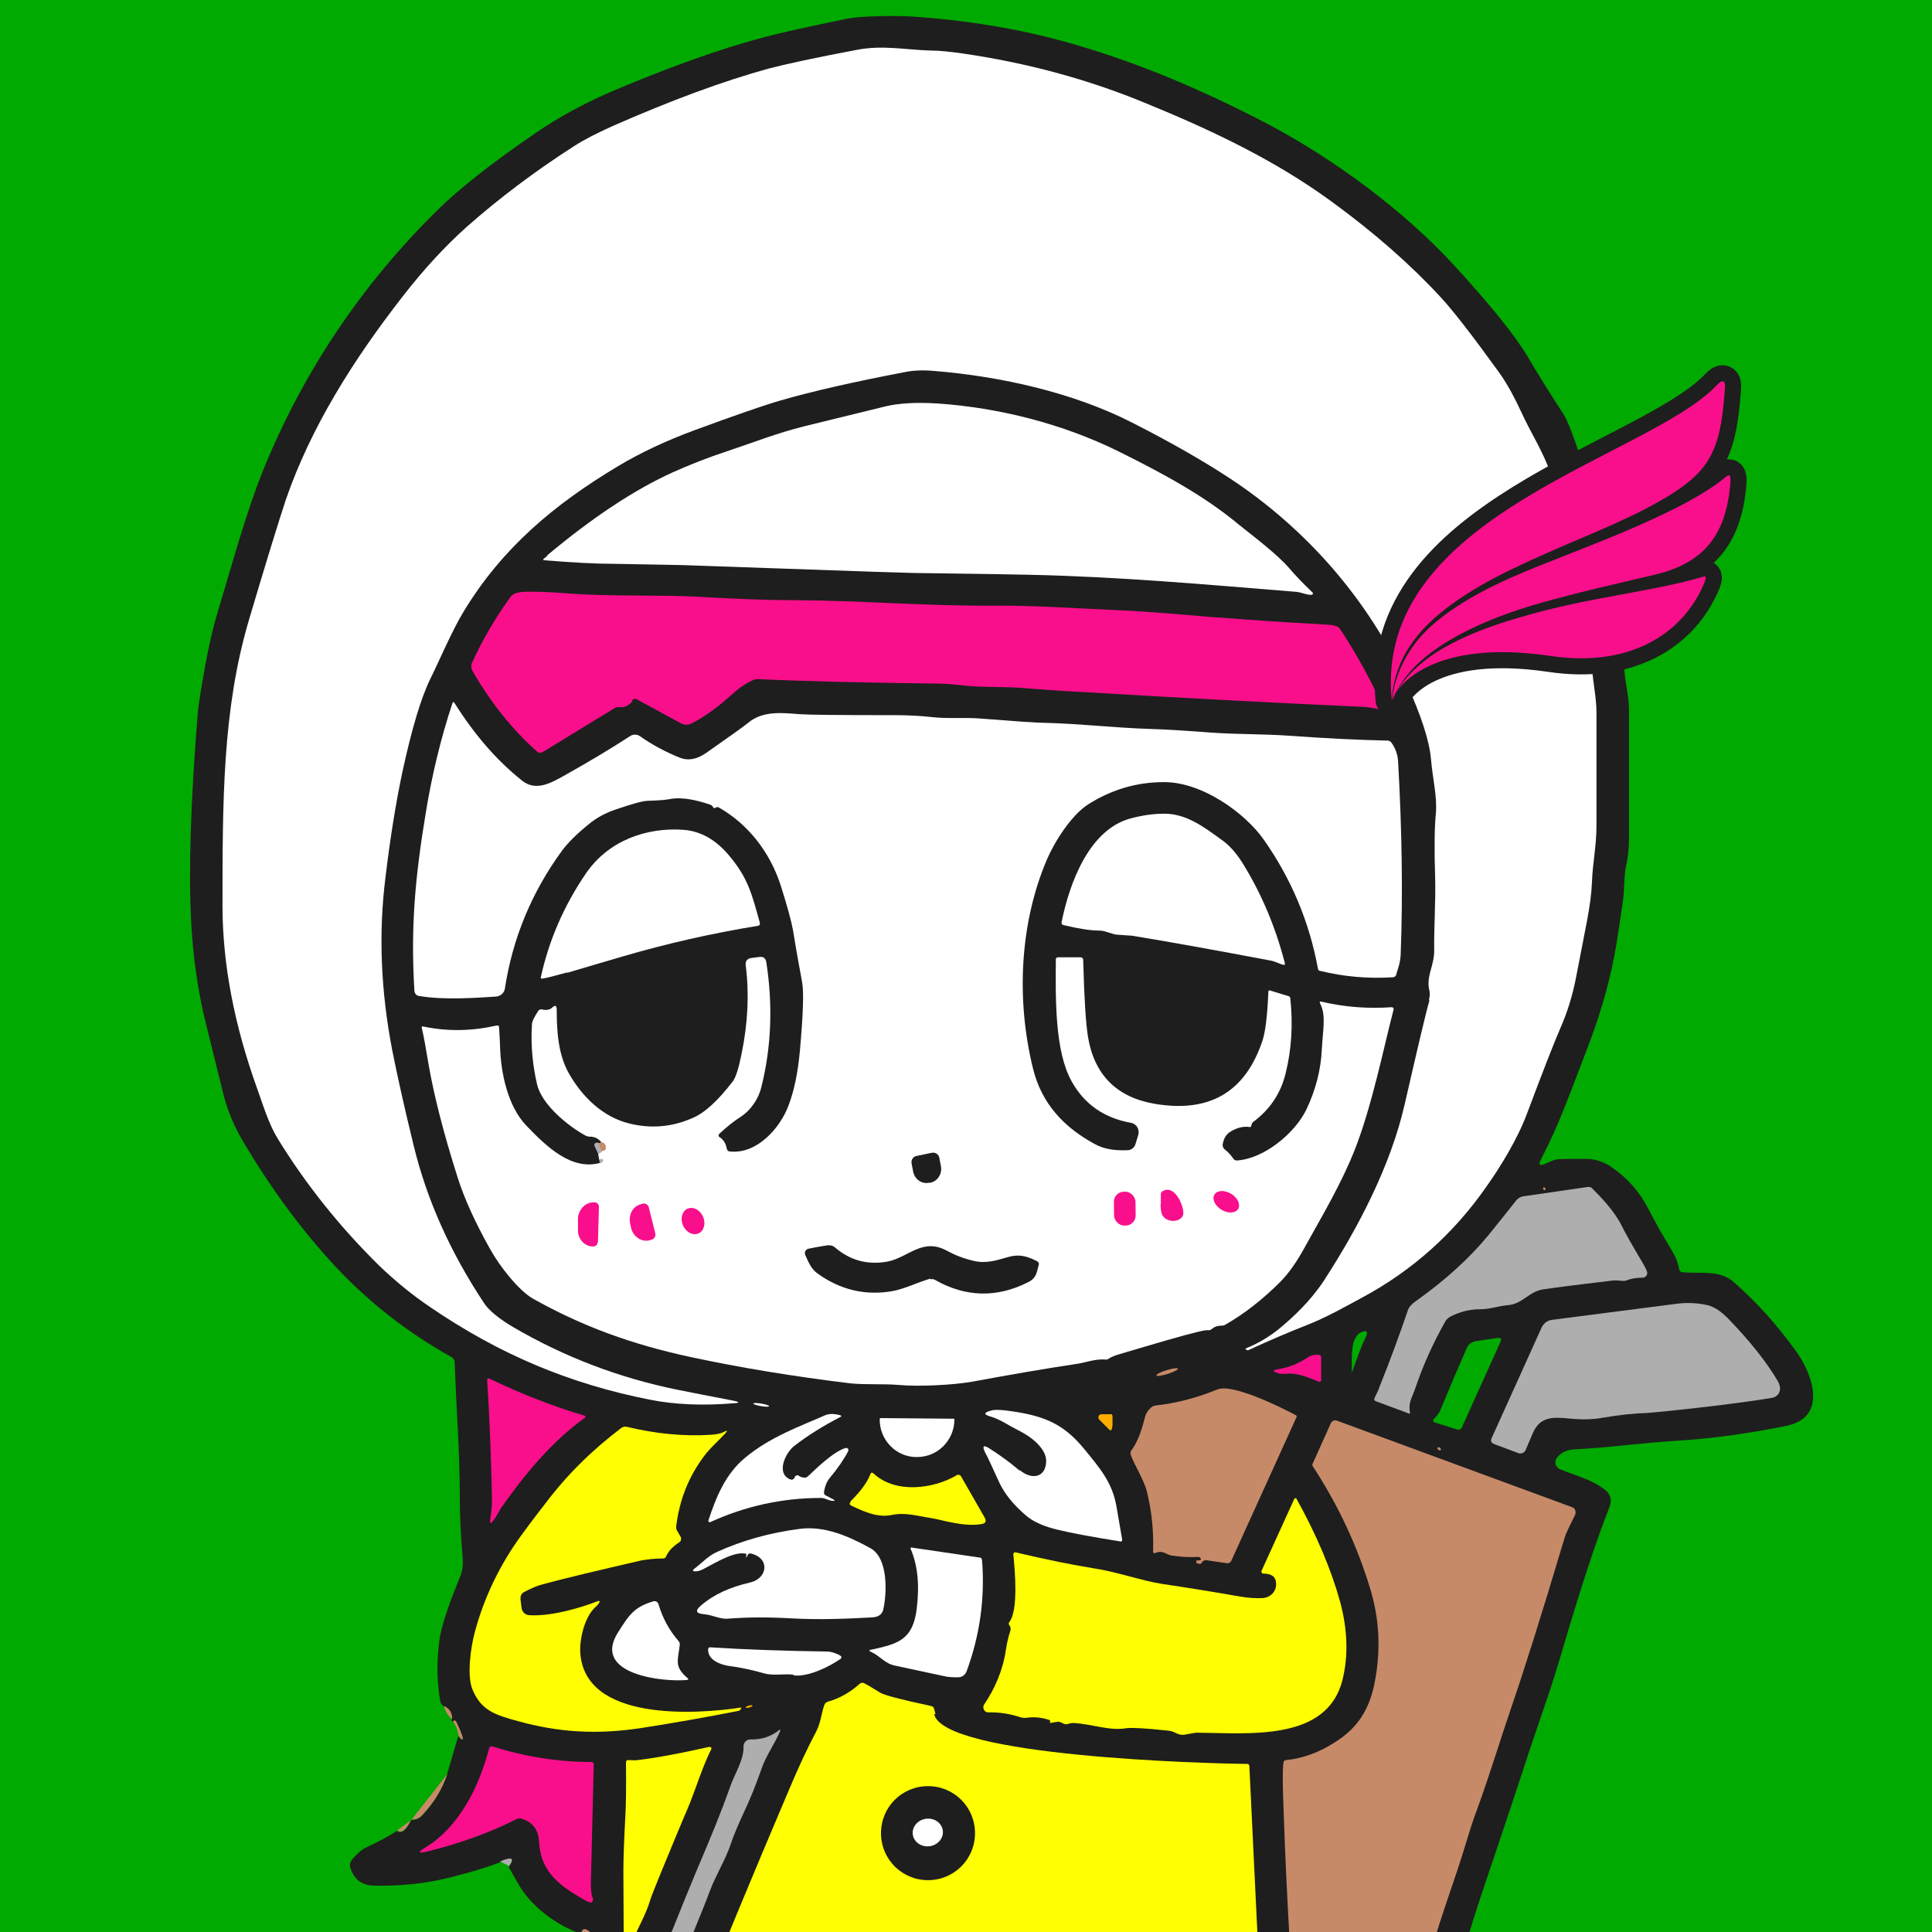
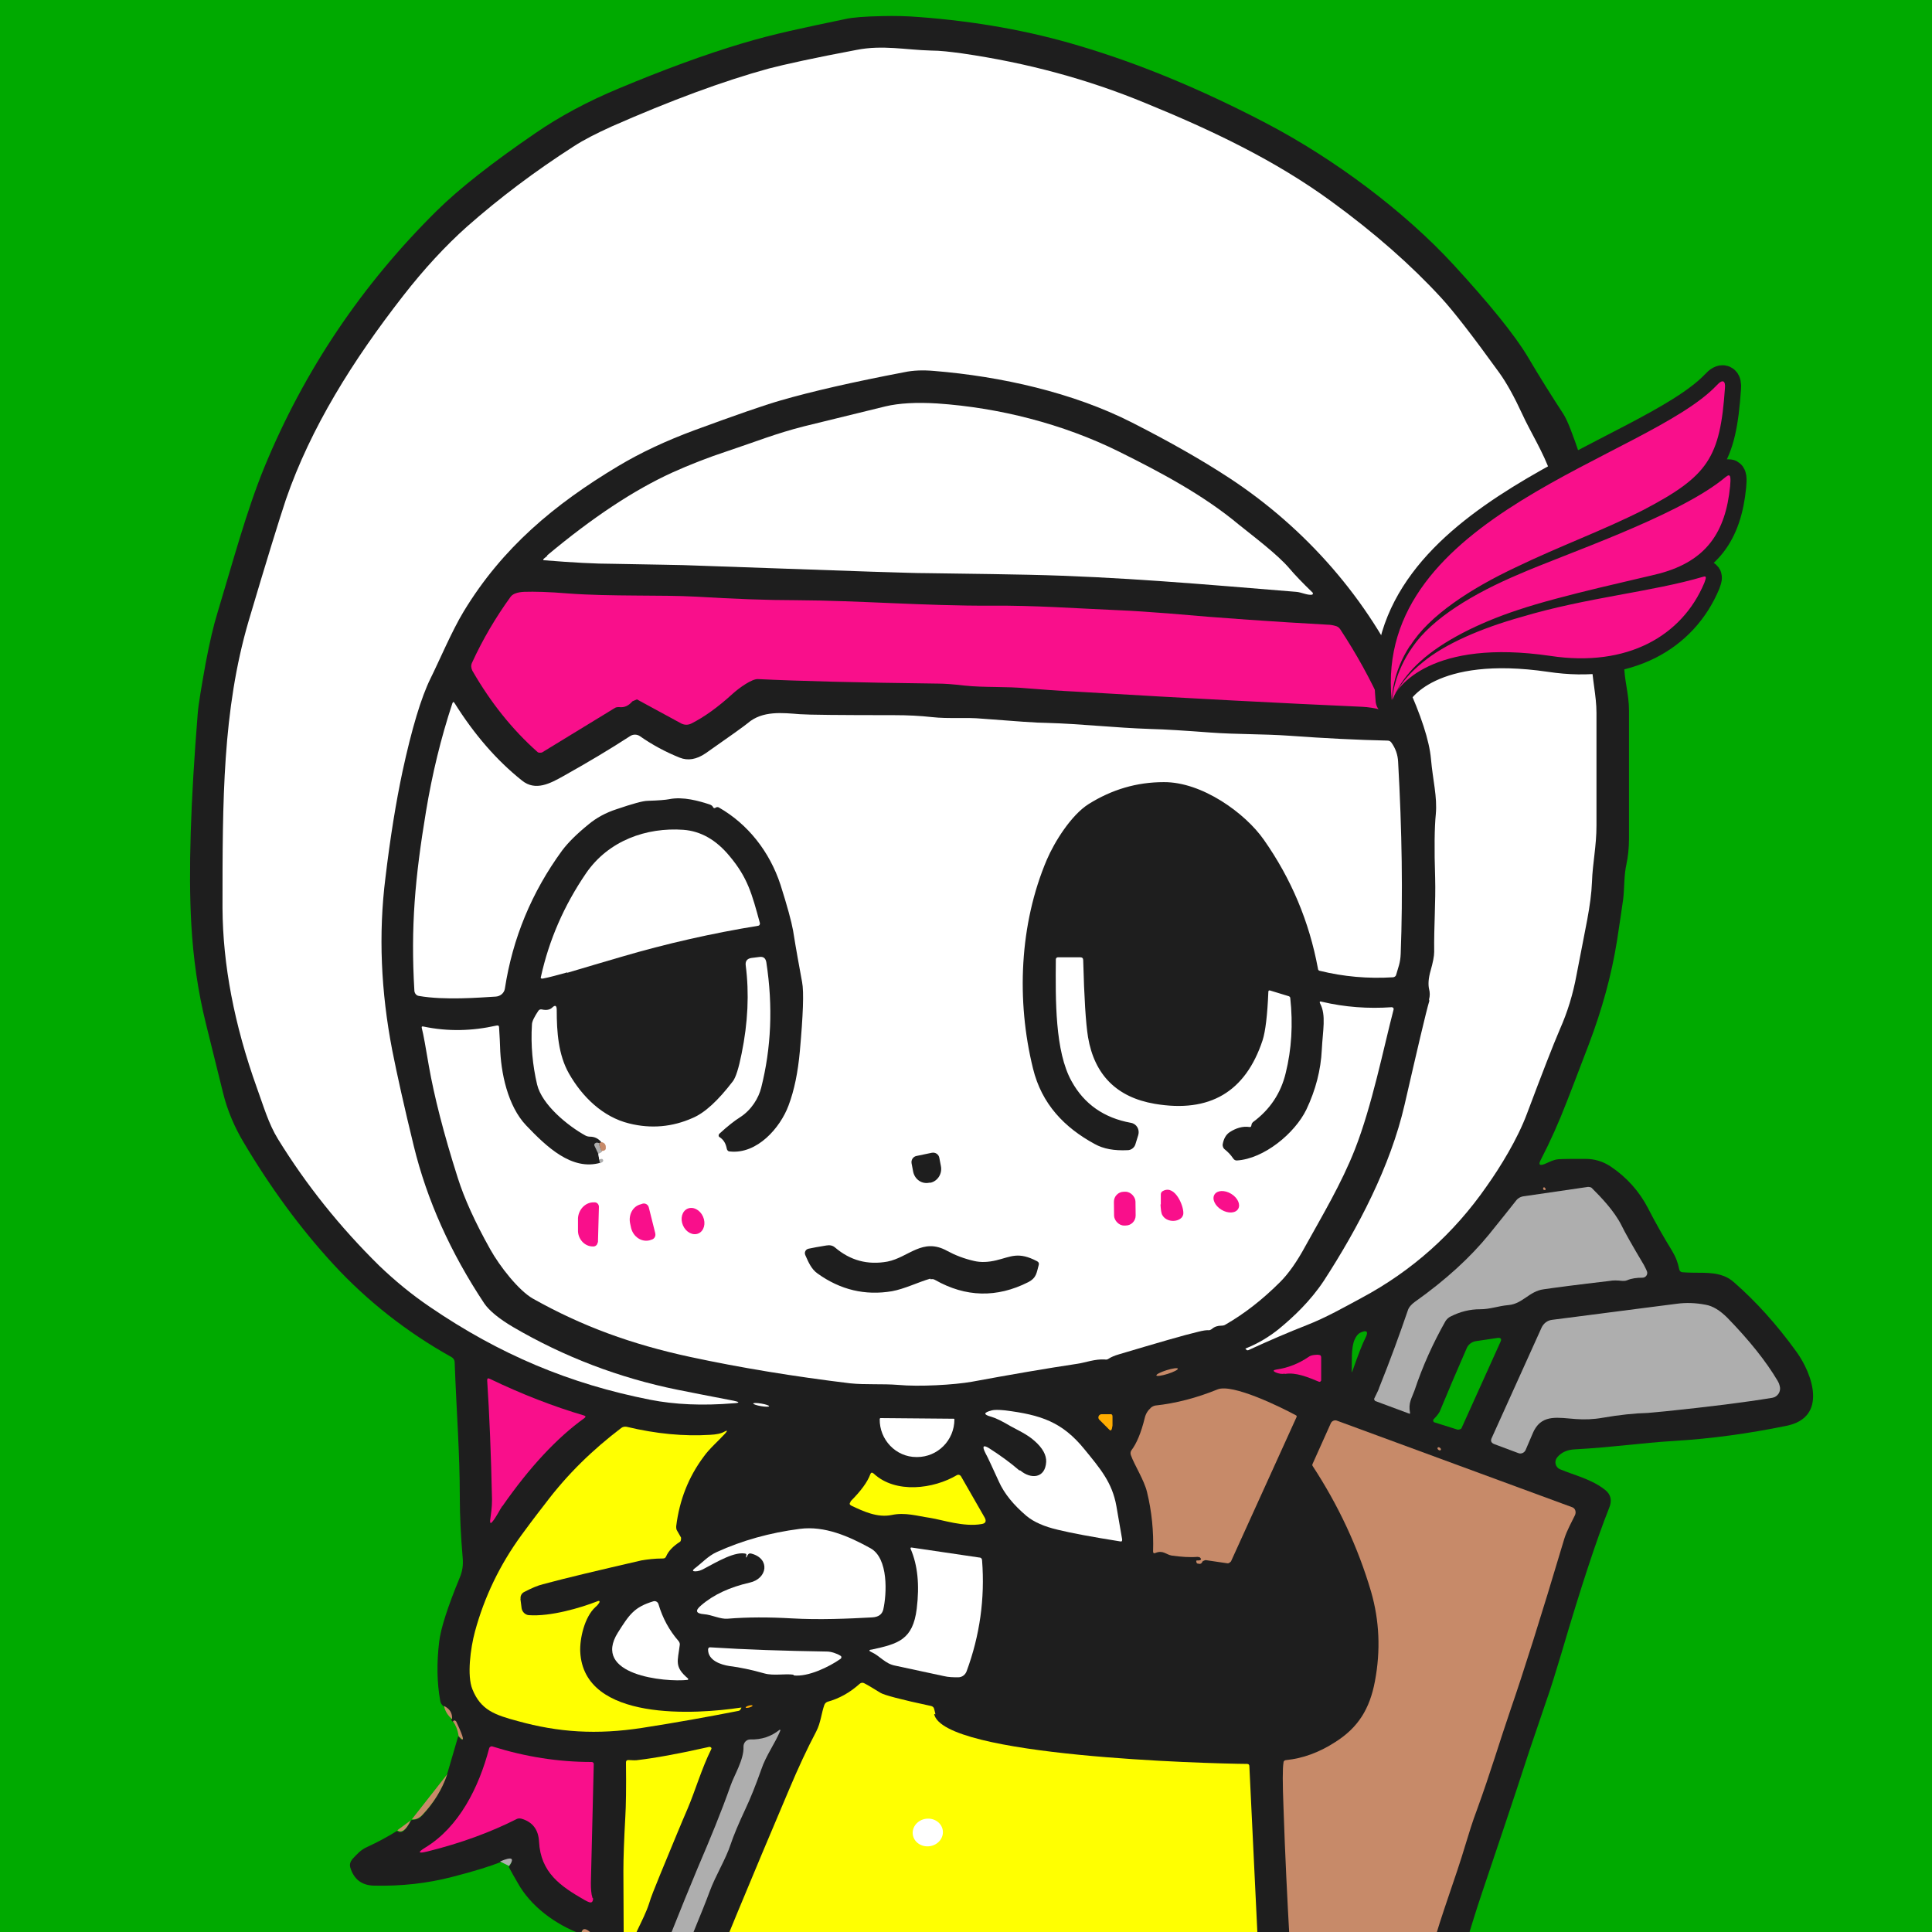
<svg xmlns="http://www.w3.org/2000/svg" id="_レイヤー_2" data-name="レイヤー 2" viewBox="0 0 60 60">
  <defs>
    <style>
      .cls-1, .cls-2, .cls-3, .cls-4, .cls-5 {
        fill: none;
      }

      .cls-6 {
        fill: #ffff01;
      }

      .cls-7 {
        fill: #f90f8b;
      }

      .cls-8 {
        fill: #1e1e1e;
      }

      .cls-2 {
        stroke: #bb9c8b;
      }

      .cls-2, .cls-3, .cls-4 {
        stroke-width: .27px;
      }

      .cls-9 {
        clip-path: url(#clippath-2);
      }

      .cls-10 {
        fill: #fff;
      }

      .cls-3 {
        stroke: #d6d6d6;
      }

      .cls-4 {
        stroke: #e3c4b3;
      }

      .cls-11 {
        fill: #c78a69;
      }

      .cls-12 {
        fill: #ffad01;
      }

      .cls-13 {
        fill: #0a0;
      }

      .cls-14 {
        fill: #aeaeae;
      }

      .cls-15 {
        clip-path: url(#clippath);
      }

      .cls-5 {
        stroke: #1e1e1e;
        stroke-linecap: round;
        stroke-linejoin: round;
      }
    </style>
    <clipPath id="clippath">
      <rect class="cls-1" width="60" height="60" />
    </clipPath>
    <clipPath id="clippath-2">
      <path class="cls-1" d="M18.68,35.47l-.07.03s-.07-.02-.1-.01c-.05.02-.07.06-.04.11l.11.23.03.18.02.12c-.89.27-1.69-.49-2.31-1.16-.57-.6-.79-1.63-.81-2.46,0-.32-.02-.51-.03-.58,0-.05-.04-.07-.08-.06-.75.18-1.51.19-2.27.03-.05-.01-.06,0-.05.05.05.2.13.59.22,1.18.15.91.45,2.07.9,3.48.2.63.53,1.37,1,2.2.31.54.89,1.29,1.33,1.54,1.52.87,3.07,1.43,4.88,1.81,1.58.34,3.24.61,4.97.82.48.06,1.01,0,1.5.05.65.06,1.73,0,2.29-.1,1.2-.22,2.29-.41,3.29-.56.21-.03.53-.15.83-.13.05,0,.09,0,.13-.03.06-.04.17-.08.31-.13,1.2-.37,2.02-.6,2.46-.7.15-.03.24-.05.3-.05.05,0,.09-.01.13-.04.08-.07.18-.1.29-.1.05,0,.09-.01.14-.04.59-.34,1.16-.78,1.69-1.32.26-.26.52-.63.78-1.11.51-.94,1.12-1.94,1.54-3.01.53-1.35.9-3.15,1.2-4.34,0-.04-.02-.07-.06-.07-.73.05-1.45,0-2.17-.17-.06-.01-.08,0-.05.06.19.36.08.83.05,1.43-.03.64-.19,1.26-.48,1.86-.36.74-1.32,1.53-2.16,1.58-.05,0-.09-.02-.11-.06-.08-.12-.17-.22-.27-.29-.04-.03-.06-.09-.06-.14.02-.18.09-.32.22-.4.2-.13.41-.19.61-.16.04,0,.06-.01.06-.04,0-.02,0-.03.01-.05,0-.03.02-.05.04-.06.53-.38.87-.89,1.02-1.53.18-.73.22-1.51.14-2.33,0-.02-.01-.04-.04-.05l-.59-.18s-.05,0-.05.04c-.03.73-.09,1.23-.18,1.51-.53,1.6-1.64,2.26-3.35,1.97-1.18-.2-1.87-.89-2.07-2.07-.07-.43-.12-1.23-.15-2.39,0-.06-.03-.09-.09-.09h-.7s-.06.03-.06.06c-.01,1.26-.03,2.86.49,3.79.4.71,1.01,1.14,1.84,1.29.17.03.28.21.23.38l-.09.29c-.03.11-.13.18-.24.18-.41.02-.75-.05-1.02-.19-.93-.51-1.65-1.25-1.92-2.35-.52-2.12-.42-4.48.43-6.48.24-.56.76-1.4,1.3-1.73.71-.45,1.49-.68,2.33-.68,1.19,0,2.52.97,3.11,1.79.85,1.21,1.41,2.54,1.68,4,0,.03.03.06.06.07.74.18,1.5.24,2.28.2.05,0,.08-.03.09-.08.06-.22.13-.36.14-.65.07-1.84.04-3.83-.08-5.96-.01-.23-.08-.43-.21-.6-.03-.04-.07-.06-.12-.06-.92-.02-1.92-.07-3.03-.15-.85-.06-1.66-.04-2.46-.1-.8-.06-1.41-.09-1.85-.11-1.17-.04-2.16-.16-3.24-.19-.3,0-.97-.05-2-.13-.53-.04-1.03.01-1.57-.05-.36-.04-.75-.06-1.18-.06-1.67,0-2.65-.01-2.92-.03-.54-.04-1.16-.12-1.62.28-.1.09-.54.4-1.3.93-.28.2-.55.25-.81.14-.46-.18-.87-.41-1.24-.67-.09-.06-.21-.07-.3,0-.64.41-1.33.82-2.07,1.24-.4.23-.86.48-1.29.14-.79-.64-1.48-1.44-2.09-2.4-.03-.04-.05-.04-.07,0-.36,1.09-.63,2.21-.82,3.36-.34,2.05-.48,3.59-.36,5.58,0,.08.06.14.14.15.81.14,1.89.05,2.39.02.14,0,.25-.11.28-.25.24-1.56.83-2.99,1.78-4.29.18-.24.45-.51.82-.81.24-.2.53-.35.87-.47.5-.17.82-.25.97-.26.34-.02.56-.03.66-.05.44-.08.94.07,1.25.16.06.02.1.05.11.08.02.04.05.05.09.02.03-.02.07-.02.1,0,.89.51,1.57,1.36,1.91,2.4.21.66.34,1.13.39,1.42.1.63.2,1.16.28,1.6.06.31.04,1.02-.07,2.15-.06.64-.18,1.2-.35,1.68-.26.7-.98,1.52-1.82,1.43-.06,0-.09-.04-.1-.09-.03-.16-.1-.28-.23-.36-.04-.02-.04-.08,0-.1.27-.24.48-.41.64-.51.37-.23.58-.6.66-.92.31-1.23.37-2.53.16-3.89-.02-.13-.09-.19-.22-.17l-.24.03c-.14.02-.2.1-.18.24.11.85.07,1.77-.13,2.74-.09.45-.18.74-.27.85-.46.6-.87.98-1.25,1.14-.64.28-1.3.33-1.97.17-.82-.2-1.46-.84-1.87-1.55-.33-.58-.38-1.29-.38-1.97,0-.14-.05-.17-.15-.07-.06.06-.17.08-.31.05-.05-.01-.09,0-.11.04-.13.18-.2.32-.2.43-.04.64.01,1.26.16,1.86.15.63.96,1.29,1.51,1.59.04.02.08.03.13.03.15,0,.27.06.36.18ZM32.42,65.76l1.38.24c.07.01.13-.05.11-.12l-.05-.2.39-2.08s-.01-.04-.03-.04h-4.28c-.09,0-.13.04-.13.13v2.13c0,.06.04.11.1.13.06.02.11.01.14-.01.02-.02.02-.06,0-.08-.02-.02-.03-.04-.03-.05,0-.05.02-.07.06-.07l2.33.02Z" />
    </clipPath>
  </defs>
  <g id="_おとな" data-name="おとな">
    <g class="cls-15">
      <rect class="cls-13" width="60" height="60" />
      <g>
        <path class="cls-8" d="M37.84,68.75c-.1-.19-.33-.3-.7-.34-.05,0-.09-.02-.13-.06-.19-.18-.37-.18-.52,0l-1.78-.58s.07-.11.15-.18c.06-.05.05-.07-.03-.06-.19.03-.33.13-.43.28-.03.04-.01.1.03.12.03.02.07.02.12,0-.04.08-.06.16-.08.25-.21,1.35-.34,2.15-.37,2.4-.03.22,0,.38.12.49.35.34.63.74.83,1.19.22.48.07.84-.1,1.35-.33.97-1.69,1.26-2.57,1.15-.7-.09-1.52-.36-2.03-.86-.46-.46-.9-.85-1.22-1.47-.12-.24-.18-.55-.18-.93,0-.54-.03-1.37-.1-2.5-.03-.48-.03-2.25,0-5.3,0-.07-.04-.1-.1-.1h-.15c-.05,0-.1.04-.1.1-.04.64-.06,1.06-.05,1.25.03.5.04.91.02,1.25-.04.71.08,1.7.03,2.5-.02.45-.07.85-.05,1.34.03.85.03,1.47-.02,1.87-.03.24-.13.58-.32,1.03-.31.75-1.14,1.27-1.83,1.54-.31.12-.67,0-.96.16-.84.49-1.81,1.54-3.04.99-1.52-.68-2.55-1.21-3.09-1.58-.42-.29-1.01-.68-1.78-1.17-.05-.03-.1-.11-.15-.24-.54-1.44-.88-2.62-1.03-3.54-.03-.23.02-.54.17-.95.24-.66.5-1.32.78-1.97-.01.03-.01.06,0,.08.01.08.05.08.09.02.02-.02.02-.05,0-.09,0-.02-.04-.02-.09,0,.02-.09.06-.18.11-.25-.01.05,0,.09.01.11.03.03.05.02.07-.02.08-.24.15-.4.2-.48.24-.37.36-.71.36-1.01l.4-1.11c.16.17.2.05.14-.33,0-.04-.03-.06-.08-.05-.02,0-.03.02-.05.04l-.04-2.73c.03.09.05.14.07.14.15,0,.22-.17.13-.28-.27-.31-.43-.36-.46-.16-.78-.29-1.56-.85-1.97-1.6-.1-.17-.19-.33-.27-.48.18-.25.08-.3-.28-.14-.28.11-.77.27-1.48.45-.77.2-1.58.29-2.43.27-.38-.01-.62-.2-.73-.56-.03-.1,0-.18.06-.26.15-.16.26-.29.46-.38.33-.15.64-.32.93-.5.13.1.27,0,.42-.31,0,.01,0,0,.04-.03.12,0,.23-.04.31-.13.36-.38.62-.8.78-1.27l.35-1.2c.2.23.18.09-.06-.42-.01-.02-.02-.04-.04-.05-.03-.01-.05,0-.07.02-.06-.06-.07-.09-.03-.07.01-.18-.07-.32-.25-.41-.06-.04-.1-.1-.11-.18-.1-.56-.11-1.17-.03-1.83.05-.41.26-1.07.64-1.99.08-.19.11-.39.09-.6-.06-.71-.09-1.33-.09-1.87,0-1.42-.1-2.6-.16-4.22,0-.06-.04-.12-.09-.15-1.4-.78-2.63-1.75-3.68-2.89-1.03-1.12-1.96-2.39-2.8-3.81-.25-.42-.49-.96-.62-1.5-.1-.41-.28-1.13-.54-2.18-.24-.97-.39-2-.45-3.09-.09-1.61-.02-3.78.2-6.51.02-.28.11-.81.25-1.59.12-.63.24-1.15.37-1.57.47-1.55.89-3.13,1.45-4.5,1.24-3.01,3.03-5.67,5.36-7.97.7-.69,1.72-1.49,3.05-2.4.77-.53,1.63-.99,2.59-1.39,1.41-.59,2.69-1.06,3.83-1.4,1.04-.31,1.84-.47,3.22-.76.22-.05.6-.08,1.14-.09.41-.01.79,0,1.15.03,1.73.13,3.4.42,4.99.9,1.82.54,3.74,1.33,5.77,2.39,2.16,1.13,4.32,2.76,5.83,4.4,1.12,1.22,1.89,2.17,2.3,2.85.37.63.75,1.23,1.12,1.8.12.19.29.63.52,1.32.59,1.82,1.02,3.59,1.28,5.3.06.41.09.78.08,1.11-.01.48.15.94.15,1.46,0,.33,0,1.65,0,3.98,0,.3-.03.56-.08.8-.08.36-.06.75-.1,1.08-.05.34-.11.77-.19,1.28-.17,1.08-.47,2.16-.88,3.24-.41,1.08-.64,1.67-.68,1.77-.25.65-.52,1.25-.81,1.81-.08.15-.04.19.12.13.12-.05.28-.14.44-.15.18-.01.46-.01.83-.01.28,0,.54.08.77.23.51.34.9.78,1.17,1.3.23.45.48.89.75,1.33.12.2.18.37.22.57.01.05.04.08.09.09.45.04.89-.03,1.27.11.12.04.24.11.36.22.65.57,1.3,1.28,1.92,2.14.5.69.98,2.04-.31,2.3-1.17.24-2.33.4-3.49.47-1.01.06-1.93.2-3.07.26-.24.01-.43.09-.56.25-.1.12-.06.31.09.37.48.2.99.31,1.41.65.17.14.21.33.11.56-.37.93-.87,2.43-1.48,4.51-.17.56-.32,1.06-.48,1.51-.22.64-.39,1.14-.51,1.5-.52,1.6-1.02,3.07-1.47,4.41-.4,1.18-.71,2.36-1.05,3.3-.12.33-.28.87-.48,1.6-.21.75-.48,1.46-.68,2.13-.5,1.74-.79,2.73-.87,2.99-.26.87-.48,1.3-1.49,1.02-1.25-.33-2.46-.69-3.63-1.06ZM41.99,42.61c.19-.54.33-.9.41-1.05.11-.21.05-.27-.16-.17-.06.03-.12.1-.17.21-.12.27-.08.73-.09,1.01,0,0,0,0,0,0,0,0,0,0,0,0ZM44.51,44.08s-.01.08.03.09l.73.23s.1,0,.12-.05l1.21-2.68c.04-.09.01-.13-.09-.12l-.67.1c-.13.02-.24.1-.29.22-.29.66-.57,1.32-.84,1.97-.02.04-.08.13-.2.25ZM21.05,63.87s-.06.02-.07.05l-1.71,4.2s0,.08.03.09l3.95,2.14c.05.03.12-.02.11-.08l-.91-6.4s-.04-.07-.08-.06l-1.33.06Z" />
        <g class="cls-9">
          <g>
            <path class="cls-3" d="M18.63,36.13l.07-.04s.04-.04.03-.06c-.01-.05-.05-.05-.12-.02" vector-effect="non-scaling-stroke" />
            <path class="cls-3" d="M18.58,35.83c.08-.03.12-.06.11-.08" vector-effect="non-scaling-stroke" />
            <path class="cls-4" d="M18.69,35.75c.07,0,.11-.03.12-.07.02-.12-.03-.19-.13-.2" vector-effect="non-scaling-stroke" />
-             <path class="cls-2" d="M18.69,35.75c-.05-.06-.07-.15-.08-.25" vector-effect="non-scaling-stroke" />
          </g>
        </g>
        <path class="cls-10" d="M44.38,31.04c.03-.11.03-.22,0-.33-.03-.14-.02-.33.05-.57.07-.25.11-.44.11-.58-.01-.79.05-1.55.03-2.29-.03-.92-.02-1.58.02-1.98.05-.55-.09-1.04-.15-1.72-.05-.57-.31-1.36-.76-2.35-1.18-2.6-3.13-4.82-5.51-6.38-.84-.55-1.84-1.12-3.02-1.72-1.83-.93-4.06-1.43-6.14-1.6-.34-.03-.65-.02-.93.04-1.57.3-2.85.59-3.85.88-.49.14-1.38.45-2.66.92-.89.33-1.68.7-2.38,1.12-1.97,1.18-3.59,2.53-4.79,4.51-.37.61-.77,1.56-1.03,2.08-.29.59-.58,1.55-.87,2.89-.2.94-.38,2.04-.53,3.3-.22,1.75-.14,3.53.21,5.35.15.76.37,1.75.67,2.98.41,1.68,1.14,3.31,2.19,4.89.15.22.45.47.89.73,1.59.93,3.29,1.58,5.11,1.95.44.09,1.02.2,1.74.34.2.04.2.07,0,.08-.97.08-1.83.04-2.59-.11-2.49-.49-4.67-1.4-6.85-2.89-.56-.38-1.08-.81-1.56-1.27-1.22-1.2-2.27-2.51-3.15-3.94-.29-.47-.45-1.03-.65-1.58-.71-1.98-1.06-3.84-1.07-5.59,0-3.35,0-6.14.81-8.91.56-1.89.95-3.15,1.16-3.78.77-2.23,2.08-4.32,3.63-6.31.66-.85,1.33-1.57,1.99-2.16,1.01-.89,2.11-1.72,3.31-2.49.32-.21.72-.41,1.18-.62,1.84-.81,3.46-1.41,4.88-1.8.5-.13,1.4-.33,2.73-.58.81-.16,1.54,0,2.31.02.29,0,.61.04.98.09,2,.29,3.89.8,5.68,1.54,2.08.85,4.03,1.78,5.77,3.05,1.36.99,2.49,1.99,3.41,2.99.37.4.97,1.17,1.8,2.32.24.33.48.77.73,1.31.23.51.67,1.21.87,1.82.14.42.31.96.53,1.61.11.34.21.76.3,1.26.15.85.42,2.06.45,2.97.01.54.15,1.07.15,1.61,0,2.09,0,3.25,0,3.49,0,.66-.12,1.17-.14,1.76-.03.74-.2,1.41-.48,2.89-.11.6-.28,1.15-.51,1.67-.22.51-.56,1.39-1.03,2.64-.29.78-.83,1.66-1.25,2.25-1.02,1.47-2.32,2.63-3.89,3.47-.52.28-1.1.61-1.69.84-.56.22-1.17.48-1.82.78-.02.01-.04,0-.05,0l-.04-.04s0-.01,0-.01c.38-.15.73-.36,1.04-.61.46-.38.97-.86,1.39-1.49,1.07-1.65,2.07-3.56,2.51-5.47.41-1.78.66-2.86.77-3.23Z" />
        <path class="cls-10" d="M16.99,17.25c1.41-1.18,2.71-2.04,3.9-2.58.51-.23,1.09-.46,1.73-.67.84-.28,1.48-.54,2.35-.76.61-.15,1.46-.36,2.53-.62.42-.1.96-.13,1.61-.09,1.91.13,3.89.63,5.63,1.49,1.33.66,2.64,1.36,3.73,2.27.42.34,1.21.93,1.58,1.37.16.19.4.44.71.74.03.02.01.07-.02.07-.14.02-.33-.08-.49-.09-2.83-.23-5.5-.47-8.29-.53-.48-.01-1.54-.03-3.16-.05-.4,0-.81-.02-1.22-.03-.17,0-2.29-.08-6.37-.22-.13,0-.84-.02-2.15-.04-.57,0-1.29-.04-2.15-.11-.05,0-.05-.02-.02-.05.01-.01.05-.04.11-.09Z" />
-         <path class="cls-7" d="M19.64,21.78c-.12.14-.25.2-.41.18-.05,0-.1,0-.14.03l-2.26,1.38s-.09.02-.13-.01c-.79-.7-1.46-1.54-2.03-2.53-.04-.08-.05-.17-.01-.25.33-.72.73-1.4,1.2-2.05.07-.09.21-.14.42-.15.31-.01.76,0,1.36.05,1.33.1,2.9.04,3.98.1,1.17.07,2.21.11,3.1.11,1.99.01,4,.18,6.08.17,1.34-.01,2.54.08,3.91.14.51.02,1.03.06,1.57.1,1.68.15,3.33.26,4.94.35.1,0,.2.02.29.05.05.02.08.05.11.09.5.76.94,1.55,1.31,2.38.04.1.01.14-.09.11-.16-.04-.34-.07-.54-.08-2.47-.11-5.37-.26-8.7-.46-.77-.04-1.32-.08-1.66-.11-.76-.07-1.34-.02-2-.09-.34-.04-.61-.06-.8-.06-2.5-.03-4.37-.08-5.6-.14-.19-.01-.58.27-.78.45-.46.42-.89.73-1.29.93-.1.05-.21.05-.31,0l-1.38-.75c-.06-.03-.11-.02-.16.04Z" />
+         <path class="cls-7" d="M19.64,21.78c-.12.14-.25.2-.41.18-.05,0-.1,0-.14.03l-2.26,1.38s-.09.02-.13-.01c-.79-.7-1.46-1.54-2.03-2.53-.04-.08-.05-.17-.01-.25.33-.72.73-1.4,1.2-2.05.07-.09.21-.14.42-.15.31-.01.76,0,1.36.05,1.33.1,2.9.04,3.98.1,1.17.07,2.21.11,3.1.11,1.99.01,4,.18,6.08.17,1.34-.01,2.54.08,3.91.14.51.02,1.03.06,1.57.1,1.68.15,3.33.26,4.94.35.1,0,.2.02.29.05.05.02.08.05.11.09.5.76.94,1.55,1.31,2.38.04.1.01.14-.09.11-.16-.04-.34-.07-.54-.08-2.47-.11-5.37-.26-8.7-.46-.77-.04-1.32-.08-1.66-.11-.76-.07-1.34-.02-2-.09-.34-.04-.61-.06-.8-.06-2.5-.03-4.37-.08-5.6-.14-.19-.01-.58.27-.78.45-.46.42-.89.73-1.29.93-.1.05-.21.05-.31,0l-1.38-.75Z" />
        <path class="cls-10" d="M18.63,36.13l.07-.04s.04-.04.03-.06c-.01-.05-.05-.05-.12-.02l-.03-.18c.08-.03.12-.06.11-.08.07,0,.11-.03.12-.07.02-.12-.03-.19-.13-.2-.09-.12-.21-.18-.36-.18-.04,0-.09-.01-.13-.03-.55-.3-1.36-.96-1.51-1.59-.14-.6-.2-1.22-.16-1.86,0-.1.08-.25.2-.43.03-.04.07-.05.11-.04.14.03.24.01.31-.05.1-.1.15-.08.15.07,0,.68.05,1.39.38,1.97.41.72,1.05,1.35,1.87,1.55.68.17,1.34.11,1.97-.17.38-.16.79-.54,1.25-1.14.09-.12.18-.4.27-.85.2-.97.24-1.89.13-2.74-.02-.14.04-.22.18-.24l.24-.03c.13-.02.2.04.22.17.21,1.37.15,2.66-.16,3.89-.08.32-.3.69-.66.92-.16.1-.38.27-.64.51-.03.03-.03.08,0,.1.13.08.2.2.23.36.01.05.04.09.1.09.84.09,1.56-.73,1.82-1.43.18-.48.29-1.03.35-1.68.1-1.12.13-1.84.07-2.15-.08-.44-.18-.97-.28-1.6-.05-.28-.18-.76-.39-1.42-.34-1.04-1.02-1.89-1.91-2.4-.03-.02-.07-.02-.1,0-.04.03-.07.02-.09-.02-.01-.03-.05-.06-.11-.08-.31-.1-.81-.25-1.25-.16-.1.02-.32.04-.66.05-.15,0-.47.09-.97.26-.34.11-.63.27-.87.47-.37.3-.64.57-.82.81-.95,1.3-1.54,2.73-1.78,4.29-.02.14-.14.24-.28.25-.5.03-1.59.12-2.39-.02-.08-.01-.13-.08-.14-.15-.12-1.99.02-3.53.36-5.58.19-1.15.46-2.27.82-3.36.02-.05.04-.05.07,0,.61.97,1.3,1.77,2.09,2.4.42.34.88.09,1.29-.14.75-.42,1.44-.83,2.07-1.24.09-.06.21-.06.3,0,.37.26.79.49,1.24.67.25.1.52.06.81-.14.76-.53,1.19-.84,1.3-.93.46-.4,1.09-.32,1.62-.28.27.02,1.24.03,2.92.03.43,0,.82.02,1.18.06.54.06,1.04,0,1.57.05,1.03.08,1.7.13,2,.13,1.08.03,2.06.15,3.24.19.43.01,1.05.05,1.85.11.81.06,1.61.04,2.46.1,1.1.08,2.11.13,3.03.15.05,0,.09.02.12.06.13.18.2.38.21.6.12,2.14.15,4.12.08,5.96-.01.29-.08.43-.14.65-.01.05-.05.07-.09.08-.79.05-1.55-.02-2.28-.2-.03,0-.06-.03-.06-.07-.27-1.46-.83-2.79-1.68-4-.58-.83-1.92-1.8-3.11-1.79-.84,0-1.61.23-2.33.68-.54.34-1.06,1.17-1.3,1.73-.85,2-.95,4.37-.43,6.48.27,1.11.98,1.84,1.92,2.35.27.15.6.21,1.02.19.11,0,.21-.08.24-.18l.09-.29c.05-.17-.05-.35-.23-.38-.83-.15-1.45-.58-1.84-1.29-.52-.93-.5-2.53-.49-3.79,0-.03.03-.06.06-.06h.7c.06,0,.09.03.09.09.03,1.16.08,1.96.15,2.39.2,1.18.9,1.87,2.07,2.07,1.71.29,2.82-.37,3.35-1.97.09-.28.15-.78.18-1.51,0-.03.02-.05.05-.04l.59.18s.04.02.04.05c.09.82.04,1.6-.14,2.33-.15.63-.49,1.14-1.02,1.53-.02.02-.03.04-.04.06,0,.01,0,.03-.01.05,0,.03-.03.05-.06.04-.2-.03-.41.03-.61.16-.12.08-.19.21-.22.39,0,.05.02.11.06.14.1.08.19.17.27.29.03.04.06.06.11.06.84-.05,1.8-.84,2.16-1.58.29-.61.45-1.23.48-1.86.03-.6.14-1.07-.05-1.43-.03-.06-.01-.08.05-.06.72.17,1.44.22,2.17.17.04,0,.07.03.06.07-.31,1.19-.67,2.99-1.2,4.34-.42,1.07-1.02,2.07-1.54,3.01-.26.48-.52.85-.78,1.11-.54.54-1.1.98-1.69,1.32-.04.03-.09.04-.14.04-.11,0-.21.03-.29.1-.04.03-.08.05-.13.04-.05,0-.15.01-.3.05-.43.1-1.25.34-2.46.7-.14.04-.25.09-.31.13-.04.03-.08.04-.13.03-.3-.02-.62.1-.83.13-1,.15-2.1.34-3.29.56-.56.1-1.65.16-2.29.1-.5-.04-1.03,0-1.5-.05-1.73-.21-3.39-.48-4.97-.82-1.81-.39-3.35-.95-4.88-1.81-.44-.25-1.03-1-1.33-1.54-.47-.84-.8-1.57-1-2.2-.45-1.41-.74-2.57-.9-3.48-.1-.59-.17-.99-.22-1.18-.01-.05,0-.06.05-.05.76.16,1.51.14,2.27-.03.05-.01.08,0,.08.06,0,.07.02.26.03.58.02.83.24,1.86.81,2.46.63.66,1.42,1.42,2.31,1.16Z" />
-         <path class="cls-10" d="M34.72,29.03c-.2-.01-.38-.13-.58-.13-.28,0-.65-.06-1.11-.17-.05-.01-.07-.04-.06-.1.25-1.23.86-2.86,2.13-3.21.37-.1.72-.15,1.06-.15.69,0,1.24.42,1.79.82.23.16.44.4.63.7.58.93,1.02,1.96,1.32,3.11.01.05,0,.08-.06.06-.12-.03-.25-.11-.39-.13-1.64-.31-3.07-.57-4.29-.77,0,0-.15-.01-.43-.03Z" />
        <path class="cls-10" d="M17.61,30.2c-.29.08-.54.15-.75.19-.05.01-.08-.01-.06-.06.25-1.13.71-2.2,1.4-3.21.7-1.02,1.88-1.43,3.02-1.35.54.04,1.02.31,1.44.82.56.67.69,1.16.94,2.08,0,.04-.01.07-.05.08-1.42.23-2.84.55-4.27.97-.51.15-1.06.31-1.66.49Z" />
        <path class="cls-11" d="M18.69,35.75c-.05-.06-.07-.15-.08-.25l.07-.03c.1.02.14.08.13.2,0,.04-.05.07-.12.07Z" />
        <path class="cls-14" d="M18.61,35.5c0,.1.04.18.08.25.01.02-.03.05-.11.08l-.11-.23c-.03-.05-.01-.09.04-.11.03-.01.06,0,.1.01Z" />
        <path class="cls-8" d="M28.94,35.8c.11-.02.21.05.23.15l.05.26c.05.24-.1.47-.32.52h-.04c-.23.05-.45-.1-.5-.34l-.05-.26c-.02-.11.05-.21.15-.23l.48-.1Z" />
        <path class="cls-14" d="M18.63,36.13l-.02-.12c.07-.03.11-.02.12.02,0,.03,0,.05-.03.06l-.07.04Z" />
        <path class="cls-11" d="M47.94,36.87s.05,0,.06.06c0,0,0,.02,0,.02-.02.01-.04.01-.06,0-.03-.02-.02-.06,0-.07Z" />
        <path class="cls-14" d="M45.04,40.89c-.06.03-.11.08-.15.14-.39.69-.71,1.4-.96,2.15-.09.25-.2.39-.14.7,0,.02,0,.03-.03.02l-1.05-.39s-.05-.04-.03-.08c.1-.2.15-.31.15-.33.35-.87.64-1.67.89-2.4.03-.1.11-.19.22-.27.96-.68,1.72-1.38,2.3-2.09.38-.47.66-.82.84-1.05.06-.08.15-.13.25-.14l1.99-.29s.09,0,.12.04c.27.27.69.7.92,1.16.09.19.32.6.69,1.22.03.06.07.13.1.21.03.09-.04.19-.14.19-.18,0-.34.02-.48.08-.05.02-.09.02-.14.02-.17-.02-.3-.02-.4,0-1.03.12-1.71.21-2.05.26-.45.06-.65.45-1.09.49-.34.03-.56.13-.89.13-.3,0-.61.07-.92.23Z" />
        <path class="cls-7" d="M36.05,37.41c0-.17,0-.27,0-.32,0-.05.03-.09.08-.11.36-.18.63.46.62.7,0,.05-.02.09-.05.13-.15.16-.48.14-.6-.07-.04-.06-.05-.18-.06-.34Z" />
        <ellipse class="cls-7" cx="38.09" cy="37.32" rx=".29" ry=".43" transform="translate(-13.57 50.57) rotate(-58.8)" />
        <rect class="cls-7" x="34.6" y="37.01" width=".67" height="1.05" rx=".31" ry=".31" transform="translate(-.46 .43) rotate(-.7)" />
        <path class="cls-7" d="M18.56,38.58c0,.07-.06.13-.13.13h-.02c-.26,0-.47-.24-.46-.51v-.37c.02-.28.24-.5.5-.49h.02c.07,0,.13.06.13.14l-.03,1.11Z" />
        <path class="cls-7" d="M20.35,38.31c.02.08-.03.17-.12.19l-.06.02c-.25.06-.5-.11-.57-.38l-.03-.14c-.06-.27.08-.54.33-.6l.06-.02c.08-.02.17.03.19.12l.2.8Z" />
        <ellipse class="cls-7" cx="21.52" cy="37.92" rx=".34" ry=".42" transform="translate(-13.47 11.91) rotate(-23.8)" />
        <path class="cls-8" d="M28.89,39.71c-.38.11-.8.32-1.19.39-.83.14-1.6-.04-2.31-.55-.2-.14-.29-.37-.38-.57-.04-.09.01-.18.1-.2.13-.03.31-.06.55-.1.11-.02.2,0,.27.06.48.41,1.02.55,1.63.44.66-.13,1.09-.76,1.86-.33.24.13.52.24.83.31.21.05.44.04.69-.02.46-.11.68-.28,1.27.03.05.03.06.06.05.11-.07.24-.06.4-.33.54-.97.49-1.94.47-2.89-.07-.05-.03-.09-.03-.14-.02Z" />
        <path class="cls-14" d="M48.94,44.07c-.55-.04-1.02-.15-1.29.34-.03.05-.11.25-.27.62-.04.09-.14.13-.22.1l-.75-.28c-.1-.04-.13-.1-.08-.2l1.55-3.43c.06-.12.17-.21.31-.23,2.53-.33,3.82-.49,3.88-.5.29-.04.59-.03.9.03.23.04.45.18.68.41.68.7,1.2,1.35,1.56,1.96.03.05.05.1.06.15.05.17-.06.34-.23.37-.85.14-1.96.28-3.33.42-.33.03-.51.05-.54.05-.41.01-.88.06-1.4.15-.28.05-.56.06-.83.04Z" />
        <path class="cls-7" d="M39.9,42.66c-.09.02-.18,0-.26-.03-.12-.05-.11-.08.01-.1.35-.05.68-.18.99-.39.04-.03.09-.05.17-.06.07-.01.12-.01.16,0,.04,0,.06.03.06.08v.71s-.02.06-.07.04c-.34-.14-.72-.3-1.06-.24Z" />
        <ellipse class="cls-11" cx="36.24" cy="42.61" rx=".35" ry=".06" transform="translate(-11.13 12.87) rotate(-17.5)" />
        <path class="cls-7" d="M15.6,46.77c-.07.1-.19.35-.31.49-.05.06-.07.05-.07-.03.03-.23.06-.41.06-.66-.03-1.4-.08-2.64-.15-3.7,0-.06.02-.08.08-.05,1,.48,1.98.86,2.93,1.14.05.02.06.04.01.08-.85.61-1.7,1.52-2.55,2.74Z" />
        <path class="cls-11" d="M37.3,48.42s-.02-.05-.05-.06c-.02,0-.04-.01-.06-.01-.24.02-.51,0-.8-.04-.18-.03-.27-.18-.51-.08-.05.02-.07,0-.07-.05.02-.62-.04-1.24-.19-1.85-.09-.37-.39-.83-.5-1.14-.02-.06-.01-.1.01-.14.17-.22.31-.56.42-1.01.03-.13.09-.23.2-.33.04-.03.08-.05.13-.06.65-.07,1.29-.24,1.93-.5.46-.19,1.95.54,2.43.8.03.01.04.04.02.07l-2.03,4.47s-.06.07-.11.06l-.68-.1s-.08.02-.1.05c-.02.06-.07.08-.13.06-.03,0-.04-.01-.05-.03,0-.01-.01-.03-.01-.05,0-.01.01-.02.03-.02h.05s.07,0,.07-.05Z" />
        <ellipse class="cls-10" cx="23.64" cy="43.63" rx=".04" ry=".25" transform="translate(-23.35 59.58) rotate(-80.3)" />
        <path class="cls-10" d="M31.69,45.67c.32.27.77.25.8-.27.01-.21-.11-.43-.36-.65-.22-.2-.53-.34-.73-.45-.27-.16-.47-.26-.61-.3-.26-.07-.25-.13.01-.2.08-.02.22-.02.41,0,1.12.14,1.78.36,2.47,1.21.49.6.86,1.03.99,1.76.12.69.18,1.03.18,1.04,0,.05-.01.07-.06.06-.88-.14-1.52-.26-1.93-.36-.43-.1-.75-.24-.98-.43-.4-.34-.69-.69-.86-1.07-.2-.43-.33-.73-.42-.89-.11-.22-.06-.26.14-.13.31.2.62.42.91.67Z" />
        <path class="cls-12" d="M34.55,44.27c-.01.07-.02.11-.03.13-.02.03-.04.03-.07,0l-.31-.31c-.06-.06-.02-.16.06-.17h.26c.06-.01.09.01.09.07,0,.13,0,.22,0,.27Z" />
-         <path class="cls-10" d="M24.65,45.93l.05-.09s.06-.04.09-.02c.05.04.11.06.17.07.05,0,.09,0,.13-.04.21-.2.8-.78,1.17-.88.06-.02.11.04.08.1-.13.25-.32.53-.58.84-.08.1-.14.24-.17.42,0,.05,0,.08.05.11l.23.12c.07.04.07.05-.01.05-.07,0-.14-.03-.22-.06-.05-.02-.09-.03-.14-.03-1.22,0-2.37.26-3.44.75-.03.02-.07-.02-.06-.05.24-.73.53-1.44,1.13-1.94.8-.67,1.76-1,2.5-1.33.12-.05.27-.05.46,0,.05.02.05.04,0,.06-.54.28-1.02.58-1.43.9-.27.21-.58.87-.1,1.04.04.01.07,0,.09-.03Z" />
        <path class="cls-10" d="M29.62,44.06s.02,0,.02.02h0c0,.65-.52,1.17-1.16,1.17h-.02c-.64,0-1.15-.54-1.14-1.18h0s.01-.03.02-.03l2.28.02Z" />
        <path class="cls-11" d="M39.45,63.41c.74-.03.74-.27.67-.91-.01-.12-.02-.26-.01-.43,0-.36-.01-.96-.06-1.81-.07-1.24-.14-2.62-.19-4.13-.03-.75-.03-1.22,0-1.39,0-.05.04-.08.09-.08.5-.05,1.01-.23,1.52-.56.71-.45,1.07-1.03,1.23-1.89.18-.95.14-1.88-.12-2.78-.41-1.39-1.02-2.69-1.82-3.91,0-.01-.01-.03,0-.05l.57-1.27c.03-.07.12-.11.19-.08l7.31,2.69c.09.03.13.15.08.25-.09.19-.25.47-.33.73-.73,2.45-1.29,4.21-1.66,5.28-.35,1.02-.62,1.95-1.05,3.13-.14.37-.25.73-.35,1.06-.33,1.11-.75,2.17-1.06,3.3-.18.67-.42,1.22-.59,1.85-.37,1.35-.83,2.63-1.22,4-.35,1.21-.49,1.91-.74,2.44-.02.05-.08.07-.12.05l-6.85-2.12c-.12-.04-.17-.12-.15-.24l.42-2.81c.02-.15.11-.22.26-.22,1.28-.01,2.62-.05,4.01-.11Z" />
        <path class="cls-6" d="M16.16,49.64l.04.31c.02.11.11.2.22.21.68.05,1.62-.23,2.13-.43.07-.03.09,0,.05.06-.02.03-.06.08-.11.12-.34.31-.49.99-.47,1.39.11,2.18,3.62,1.94,4.99,1.73.02,0,.02,0,.01.02l-.03.05s-.02.02-.04.03c-.97.19-1.97.37-3,.53-1.42.22-2.61.14-3.87-.21-.71-.19-1.15-.34-1.41-.99-.17-.42-.06-1.27.08-1.79.29-1.07.77-2.07,1.44-2.99.14-.19.38-.52.74-.98.7-.93,1.48-1.68,2.36-2.35.05-.04.11-.05.17-.04.92.22,1.78.3,2.59.25.2-.01.35-.04.45-.1.09-.05.1-.03.02.06-.2.22-.49.47-.66.71-.48.64-.76,1.36-.86,2.17,0,.05,0,.1.03.14l.12.21s.01.1-.03.13c-.22.14-.36.29-.43.45-.02.05-.05.07-.1.07-.27,0-.49.03-.67.06-1.3.3-2.32.54-3.06.74-.16.04-.35.12-.58.24-.08.04-.13.13-.11.22Z" />
        <ellipse class="cls-11" cx="44.7" cy="44.99" rx=".04" ry=".06" transform="translate(-18.29 52.41) rotate(-51.9)" />
        <path class="cls-6" d="M26.41,46.63c.32-.32.53-.6.62-.85.02-.05.05-.06.1-.02.68.64,1.87.48,2.59.05.04-.02.09-.01.12.03l.74,1.29c.06.11.03.18-.09.2-.56.1-1.22-.13-1.6-.19-.41-.06-.78-.18-1.2-.09-.44.09-.87-.11-1.25-.29-.06-.03-.07-.07-.02-.12Z" />
-         <path class="cls-6" d="M32.6,53.42c-.23-.08-.47-.11-.74-.07-.05,0-.1,0-.14-.01-.33-.11-.67-.17-1.03-.16-.12,0-.19-.14-.13-.24.34-.5.59-1.08.68-1.71.03-.19.07-.38.13-.56.03-.08.02-.14-.02-.19-.03-.04-.03-.08,0-.11.28-.38.17-1.58.12-2.1,0-.04.03-.07.07-.06,1.01.24,1.83.4,2.45.5.68.1,1.46.38,2.1.48.81.12,1.61.25,2.41.39.28.05.52.06.72.05.24-.02.42-.21.41-.44,0-.22-.14-.32-.39-.32-.05,0-.08-.05-.06-.09l1.02-2.24s.05-.03.06,0c.63,1.13,1.08,2.2,1.36,3.21.23.86.26,1.67.07,2.43-.49,1.92-2.92,1.64-4.54,1.63-.02,0-.13.02-.35.06-.22.04-.3-.1-.5-.12-.72-.08-1.16-.1-1.31-.08-.55.09-1.02-.12-1.64-.16-.05,0-.1,0-.15.02-.08.03-.15.02-.23-.03-.04-.02-.08-.03-.12-.03l-.24.04s0,0,0-.01v-.04s.01-.02,0-.02Z" />
        <path class="cls-10" d="M23.19,48.26c-.34-.11-.93.25-1.33.46-.09.05-.18.08-.27.08-.08,0-.09-.03-.03-.08.23-.17.43-.4.7-.52.79-.36,1.65-.6,2.58-.72.77-.1,1.52.23,2.19.6.57.31.51,1.43.4,1.91-.04.15-.15.23-.35.24-.73.04-1.64.08-2.5.03-.71-.04-1.36-.04-1.98.01-.24.02-.48-.12-.74-.14-.25-.02-.28-.11-.09-.27.39-.34.9-.57,1.51-.71.55-.12.65-.74.06-.9-.06-.02-.1,0-.13.06-.03.07-.04.08-.04.03,0,0,0-.02.01-.04,0-.02,0-.04-.02-.04Z" />
        <path class="cls-10" d="M27.07,51.23c.82-.18,1.28-.3,1.4-1.27.09-.74.03-1.35-.19-1.86-.01-.03,0-.04.03-.04l2.1.31c.06,0,.09.04.09.1.09,1.17-.07,2.32-.48,3.43-.04.11-.14.19-.26.19-.14,0-.3,0-.46-.04-.98-.21-1.48-.32-1.49-.32-.33-.06-.47-.3-.76-.43-.07-.03-.06-.06,0-.07Z" />
        <path class="cls-10" d="M21.37,52.12s.01.04-.01.05c-.71.08-3-.15-2.17-1.47.36-.57.51-.79,1.1-.97.07-.02.14.02.16.09.13.44.34.82.62,1.14.03.04.05.08.04.13-.06.5-.18.67.26,1.04Z" />
        <path class="cls-10" d="M24.65,52.01c-.27-.04-.62.04-.91-.04-.39-.11-.76-.19-1.09-.23-.26-.04-.66-.17-.66-.51,0-.05.03-.08.08-.07,1.09.07,2.29.11,3.61.13.13,0,.31.06.42.13.04.02.04.07,0,.1-.34.24-1.01.57-1.46.51Z" />
        <path class="cls-6" d="M29.01,53.23c.27,1.32,8.49,1.54,9.72,1.55.04,0,.07.02.07.07l.36,7.48c0,.06-.04.1-.09.11-.6.05-1.15.07-1.66.08-1.37.02-2.48.1-3.79.09-1.15-.01-1.85-.01-2.12-.01-1.46.02-2.91.05-4.37.08-1.28.03-3.19.14-4.66.14-.3,0-.59.03-.87.1-.06.02-.12-.05-.09-.11.86-2.15,1.86-4.56,2.99-7.22.29-.69.57-1.29.85-1.82.14-.27.16-.57.25-.82.02-.05.05-.08.1-.1.36-.1.69-.28,1-.56.04-.03.08-.04.13-.02.1.05.27.15.51.3.11.07.63.21,1.57.41.05.01.09.04.1.09.01.05.03.1.04.17Z" />
        <ellipse class="cls-12" cx="23.26" cy="53" rx=".11" ry=".03" transform="translate(-13.47 8.27) rotate(-15.7)" />
        <path class="cls-11" d="M14.04,53.39c-.13-.11-.22-.25-.25-.41.18.09.26.22.25.41Z" />
        <path class="cls-11" d="M14.24,53.9c-.03-.19-.09-.33-.17-.44.02-.03.04-.04.07-.02.01,0,.03.02.04.05.24.51.26.65.06.42Z" />
        <path class="cls-14" d="M24.24,53.73c-.17.42-.45.78-.6,1.23-.17.48-.33.88-.49,1.22-.22.47-.37.83-.46,1.1-.15.46-.47.97-.65,1.46-.24.65-.6,1.47-.91,2.29-.09.23-.2.51-.36.85-.43.95-.77,1.76-1.01,2.43-.14.4-.28.71-.4.95-.19.36-.33.88-.51,1.28-.33.75-1.09,2.01-.08,2.49.46.22,1.01.52,1.64.89.43.26.97.55,1.62.87,1.06.53,2.19,1.15,3.41,1.87.12.07.17.22.12.34-.08.21-.15.33-.37.49-.75.54-1.44.98-2.07,1.31-.04.02-.09.03-.13.01-.28-.09-.55-.11-.7-.23-.14-.11-.4-.25-.78-.4-.22-.09-.48-.22-.79-.41-.83-.51-1.38-.84-1.65-.98-.44-.24-.76-.53-.97-.87-.13-.22-.28-.62-.42-1.19-.27-1.05-.61-1.71-.29-2.44,1.23-2.81,2.41-5.61,3.52-8.42.23-.58.48-1.19.75-1.84.41-.96.73-1.73,1.03-2.58.11-.32.42-.81.4-1.21,0-.12.09-.22.21-.22.35.01.65-.09.91-.3,0,0,.01,0,.01,0Z" />
        <path class="cls-7" d="M18.42,58.96s0,.08-.04.11c-.04.03-.11,0-.22-.06-.75-.43-1.37-.85-1.42-1.82-.02-.37-.2-.61-.55-.71-.05-.01-.1-.01-.14.01-.81.41-1.73.75-2.78,1.01-.29.07-.31.03-.05-.13,1.03-.63,1.65-1.85,1.97-3.07.01-.05.07-.08.11-.06,1.02.32,2.04.48,3.07.48.05,0,.07.03.07.07-.04,1.71-.07,2.94-.09,3.69,0,.18.01.34.05.46Z" />
        <path class="cls-6" d="M19.27,61.38c-.04-.18.1-.78.1-1.06,0-.74-.01-1.47-.01-2.21,0-.41.02-.97.06-1.69.02-.33.03-.89.02-1.69,0-.05.03-.07.07-.07.15.01.25.01.3,0,.51-.06,1.25-.19,2.22-.41.04,0,.08.03.06.07-.3.6-.5,1.3-.74,1.86-.17.39-.45,1.07-.85,2.04-.17.42-.29.71-.34.89-.17.53-.56,1.1-.64,1.59-.05.3-.11.53-.18.68-.03.06-.05.06-.07-.01Z" />
        <path class="cls-11" d="M12.79,56.5l1.1-1.4c-.16.47-.42.89-.78,1.27-.09.09-.19.14-.31.13Z" />
-         <path class="cls-8" d="M30.28,56.93c0,.81-.65,1.46-1.46,1.46s-1.46-.65-1.46-1.46.65-1.46,1.46-1.46,1.46.65,1.46,1.46Z" />
        <ellipse class="cls-10" cx="28.81" cy="56.91" rx=".47" ry=".43" transform="translate(-7.27 4.31) rotate(-7.6)" />
        <path class="cls-11" d="M12.76,56.53c-.15.3-.29.41-.42.31l.42-.31Z" />
        <path class="cls-14" d="M15.81,57.95l-.28-.14c.37-.16.46-.11.28.14Z" />
        <path class="cls-11" d="M18.32,60.33c-.05-.11-.14-.21-.26-.3.03-.2.18-.15.46.16.1.11.02.28-.13.28-.02,0-.04-.05-.07-.14Z" />
      </g>
      <g>
        <path class="cls-5" d="M43.23,21.74c.04-.09.29-.64.94-1.16.69-.58,1.83-1.07,3.08-1.42,2.04-.61,4.02-.77,5.65-1.25.1-.03.09.03.03.19-.69,1.65-2.39,2.63-4.78,2.27-3.68-.54-4.77.94-4.92,1.37M53.46,14.92c-1.48,1.15-4.86,2.29-6.28,2.91-1.42.6-2.7,1.37-3.31,2.26-.56.79-.63,1.53-.63,1.65.03-.06.23-.63.87-1.2.68-.62,1.79-1.19,3.04-1.6,1.33-.45,3.9-1,4.39-1.13,1.45-.39,2.05-1.28,2.19-2.71.05-.51-.07-.33-.27-.18M43.8,20.05c.58-.93,1.87-1.77,3.27-2.43,1.41-.68,2.7-1.14,3.98-1.79,2-1.05,2.37-1.61,2.52-3.78.02-.21-.06-.3-.26-.08-2.15,2.26-10.66,4.02-10.09,9.77.02-.07,0-.82.57-1.69" />
        <path class="cls-7" d="M43.23,21.74c.04-.09.29-.64.94-1.16.69-.58,1.83-1.07,3.08-1.42,2.04-.61,4.02-.77,5.65-1.25.1-.03.09.03.03.19-.69,1.65-2.39,2.63-4.78,2.27-3.68-.54-4.77.94-4.92,1.37M53.46,14.92c-1.48,1.15-4.86,2.29-6.28,2.91-1.42.6-2.7,1.37-3.31,2.26-.56.79-.63,1.53-.63,1.65.03-.06.23-.63.87-1.2.68-.62,1.79-1.19,3.04-1.6,1.33-.45,3.9-1,4.39-1.13,1.45-.39,2.05-1.28,2.19-2.71.05-.51-.07-.33-.27-.18M43.8,20.05c.58-.93,1.87-1.77,3.27-2.43,1.41-.68,2.7-1.14,3.98-1.79,2-1.05,2.37-1.61,2.52-3.78.02-.21-.06-.3-.26-.08-2.15,2.26-10.66,4.02-10.09,9.77.02-.07,0-.82.57-1.69" />
      </g>
    </g>
  </g>
</svg>